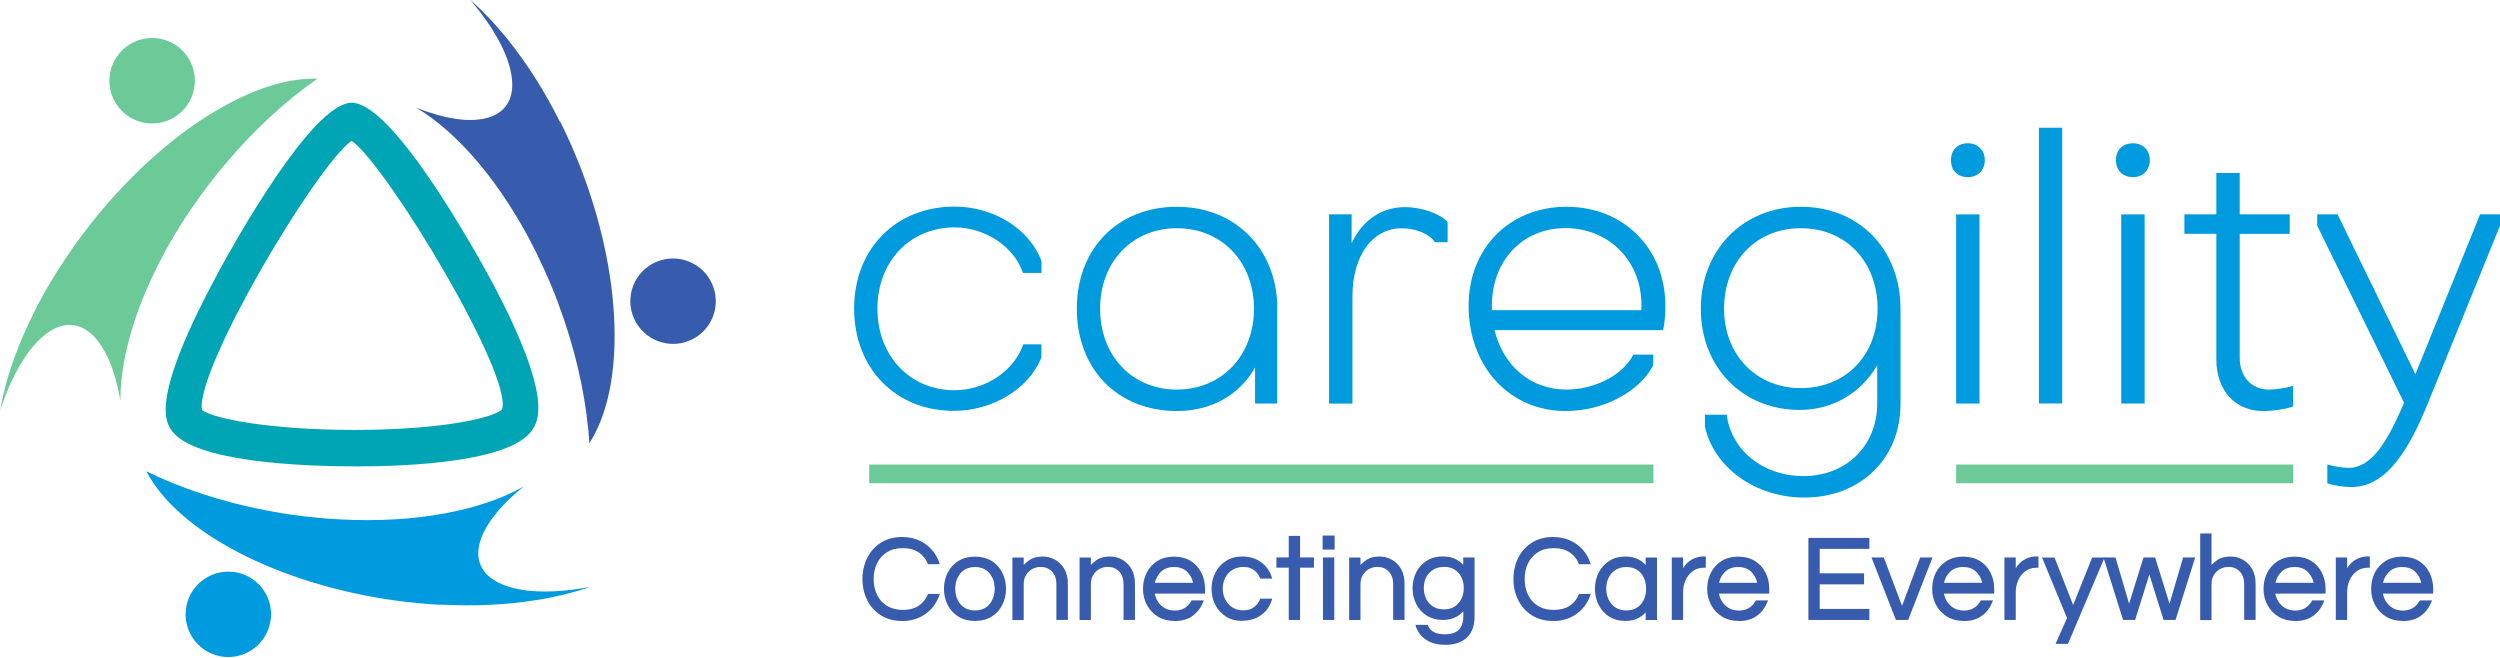
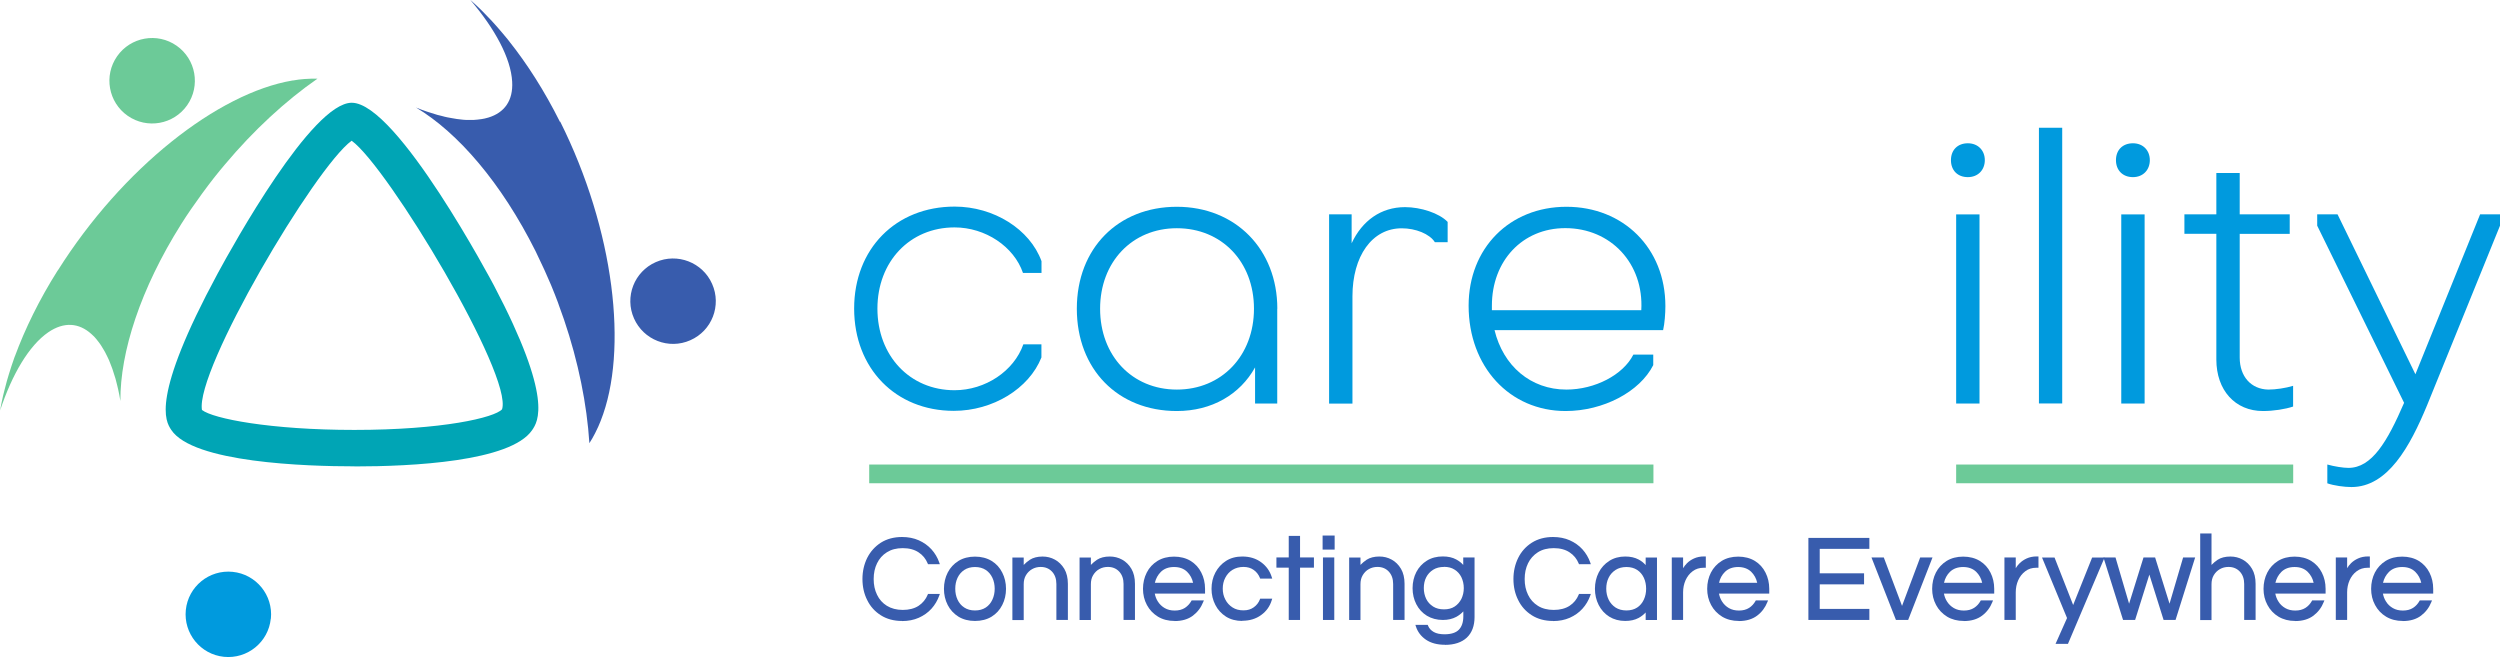
<svg xmlns="http://www.w3.org/2000/svg" width="190" height="50" viewBox="0 0 190 50" fill="none">
  <g id="logo" clip-path="url(#clip0_2304_5078)">
    <g id="Group">
      <g id="Group_2">
        <path id="Vector" d="M79.148 20.744H77.747C77.06 18.739 74.889 17.283 72.545 17.283C69.146 17.283 66.684 19.884 66.684 23.456C66.684 27.028 69.139 29.657 72.545 29.657C74.889 29.657 77.06 28.2 77.775 26.168H79.148V27.166C78.205 29.539 75.458 31.224 72.489 31.224C68.057 31.224 64.915 27.992 64.915 23.449C64.915 18.906 68.085 15.701 72.552 15.701C75.527 15.701 78.267 17.414 79.155 19.849V20.737L79.148 20.744Z" fill="#009ADE" />
        <path id="Vector_2" d="M97.07 23.462V30.669H95.385V27.922C94.241 29.982 92.097 31.238 89.441 31.238C84.953 31.238 81.839 28.061 81.839 23.462C81.839 18.864 84.981 15.715 89.441 15.715C93.901 15.715 97.077 18.947 97.077 23.462H97.07ZM83.608 23.462C83.608 27.035 86.035 29.608 89.441 29.608C92.846 29.608 95.302 27.035 95.302 23.462C95.302 19.89 92.846 17.345 89.441 17.345C86.035 17.345 83.608 19.918 83.608 23.462Z" fill="#009ADE" />
        <path id="Vector_3" d="M110.021 16.859V18.406H109.05C108.647 17.774 107.593 17.351 106.532 17.351C104.271 17.351 102.786 19.467 102.786 22.526V30.676H101.011V16.29H102.724V18.489C103.522 16.776 104.95 15.742 106.782 15.742C107.981 15.742 109.383 16.2 110.014 16.859H110.021Z" fill="#009ADE" />
        <path id="Vector_4" d="M126.569 23.261C126.569 23.83 126.514 24.579 126.396 25.092H113.585C114.244 27.811 116.332 29.608 119.044 29.608C121.215 29.608 123.358 28.491 124.135 26.951H125.647V27.749C124.62 29.781 121.846 31.238 118.988 31.238C114.73 31.238 111.615 27.867 111.615 23.233C111.615 18.857 114.73 15.715 119.051 15.715C123.372 15.715 126.569 18.857 126.569 23.261ZM113.391 23.573H124.738C124.939 20.029 122.422 17.338 118.961 17.338C115.701 17.338 113.384 19.828 113.384 23.227V23.567L113.391 23.573Z" fill="#009ADE" />
-         <path id="Vector_5" d="M144.437 23.462V30.724C144.437 34.872 141.378 37.813 137.119 37.813C133.429 37.813 130.26 35.552 129.573 32.41V31.522H131.231C131.57 34.206 133.977 36.183 137.064 36.183C140.324 36.183 142.668 33.867 142.668 30.669V27.756C141.468 29.816 139.353 31.154 136.779 31.154C132.403 31.154 129.261 27.895 129.261 23.462C129.261 19.03 132.437 15.715 136.863 15.715C141.288 15.715 144.437 18.947 144.437 23.462ZM131.029 23.462C131.029 26.979 133.485 29.497 136.863 29.497C140.241 29.497 142.696 27.035 142.696 23.462C142.696 19.89 140.296 17.345 136.863 17.345C133.429 17.345 131.029 19.918 131.029 23.462Z" fill="#009ADE" />
        <path id="Vector_6" d="M149.556 10.889C150.326 10.889 150.846 11.43 150.846 12.172C150.846 12.914 150.332 13.462 149.556 13.462C148.779 13.462 148.272 12.949 148.272 12.172C148.272 11.395 148.786 10.889 149.556 10.889ZM148.668 16.292H150.443V30.67H148.668V16.292Z" fill="#009ADE" />
        <path id="Vector_7" d="M154.959 9.709H156.728V30.663H154.959V9.709Z" fill="#009ADE" />
        <path id="Vector_8" d="M162.104 10.889C162.873 10.889 163.387 11.43 163.387 12.172C163.387 12.914 162.873 13.462 162.104 13.462C161.334 13.462 160.813 12.949 160.813 12.172C160.813 11.395 161.327 10.889 162.104 10.889ZM161.216 16.292H162.991V30.67H161.216V16.292Z" fill="#009ADE" />
        <path id="Vector_9" d="M166.015 16.291H168.442V13.148H170.218V16.291H174.019V17.775H170.218V27.18C170.218 28.609 171.078 29.58 172.389 29.608C172.958 29.608 173.707 29.497 174.276 29.323V30.898C173.672 31.099 172.791 31.238 171.987 31.238C169.871 31.238 168.442 29.663 168.442 27.319V17.768H166.015V16.284V16.291Z" fill="#009ADE" />
        <path id="Vector_10" d="M178.48 35.559C180.255 35.559 181.427 33.59 182.711 30.614L176.107 17.151V16.291H177.654L183.571 28.443L188.488 16.291H190V17.151L184.452 30.815C183.161 33.929 181.476 37.016 178.708 37.016C178.167 37.016 177.363 36.905 176.877 36.732V35.303C177.391 35.449 178.077 35.559 178.48 35.559Z" fill="#009ADE" />
      </g>
      <g id="Group_3">
        <path id="Vector_11" d="M26.933 35.442C23.291 35.442 14.656 35.171 13.012 32.667C12.582 32.009 11.431 30.254 16.55 20.772C17.722 18.608 23.708 7.809 26.732 7.809C30.193 7.809 37.462 21.556 37.538 21.695C42.074 30.316 40.881 32.043 40.438 32.695C38.794 35.088 31.275 35.449 26.94 35.449L26.933 35.442ZM15.357 31.162C16.189 31.814 20.524 32.674 26.926 32.674C33.633 32.674 37.594 31.738 38.156 31.107C38.995 28.527 29.485 12.692 26.725 10.694C23.944 12.712 14.823 28.145 15.35 31.169L15.357 31.162Z" fill="#00A5B5" />
        <g id="Group_4">
          <path id="Vector_12" d="M49.842 19.92C48.198 20.642 47.456 22.563 48.184 24.2C48.906 25.837 50.827 26.586 52.464 25.858C54.108 25.136 54.85 23.215 54.121 21.578C53.4 19.941 51.479 19.199 49.842 19.92Z" fill="#385CAD" />
          <path id="Vector_13" d="M42.559 9.266C41.38 6.907 40.056 4.84 38.668 3.1C38.668 3.093 38.661 3.086 38.654 3.079C38.627 3.044 38.599 3.009 38.571 2.975C38.446 2.822 38.315 2.67 38.19 2.517C38.044 2.35 37.898 2.177 37.76 2.018C37.635 1.872 37.503 1.733 37.378 1.594C37.212 1.421 37.052 1.248 36.886 1.081C36.782 0.97 36.671 0.859 36.567 0.755C36.289 0.485 36.019 0.235 35.741 -0.008C37.621 2.191 38.828 4.431 38.925 6.207C39.008 7.657 38.328 8.565 37.121 8.933C37.024 8.961 36.927 8.988 36.83 9.009C36.754 9.023 36.684 9.037 36.601 9.051C36.497 9.065 36.386 9.078 36.275 9.092C36.192 9.099 36.109 9.106 36.026 9.113C35.908 9.113 35.79 9.113 35.665 9.113C35.575 9.113 35.485 9.113 35.394 9.113C35.27 9.113 35.138 9.092 35.013 9.078C34.916 9.072 34.819 9.058 34.722 9.044C34.59 9.023 34.451 9.002 34.312 8.974C34.208 8.954 34.111 8.94 34.007 8.919C33.861 8.891 33.709 8.85 33.556 8.808C33.452 8.78 33.348 8.759 33.244 8.732C33.078 8.683 32.904 8.628 32.731 8.572C32.634 8.544 32.544 8.517 32.447 8.482C32.176 8.392 31.899 8.288 31.614 8.17C34.812 10.084 38.106 13.899 40.708 19.101C40.902 19.496 41.089 19.892 41.269 20.287C41.311 20.384 41.359 20.481 41.401 20.572C41.561 20.932 41.72 21.293 41.873 21.647C41.887 21.688 41.907 21.723 41.921 21.765C42.088 22.174 42.254 22.583 42.407 22.999C42.434 23.069 42.455 23.131 42.476 23.2C42.608 23.561 42.74 23.929 42.865 24.289C43.961 27.515 44.605 30.74 44.793 33.681C44.945 33.452 45.084 33.202 45.216 32.946C45.237 32.904 45.258 32.862 45.278 32.821C45.41 32.564 45.528 32.3 45.639 32.016C45.639 32.002 45.646 31.995 45.653 31.981C47.775 26.634 46.686 17.464 42.573 9.238L42.559 9.266Z" fill="#385CAD" />
        </g>
        <g id="Group_5">
          <path id="Vector_14" d="M9.704 8.8C11.174 9.827 13.199 9.466 14.226 7.996C15.252 6.525 14.892 4.5 13.421 3.473C11.951 2.447 9.926 2.807 8.899 4.278C7.873 5.748 8.233 7.774 9.704 8.8Z" fill="#6CCA98" />
          <path id="Vector_15" d="M4.383 20.557C2.975 22.79 1.9 24.996 1.13 27.084C1.13 27.084 1.124 27.098 1.117 27.105C1.103 27.146 1.089 27.188 1.075 27.229C1.006 27.417 0.943 27.604 0.881 27.791C0.811 27.999 0.742 28.214 0.68 28.422C0.624 28.603 0.569 28.783 0.52 28.963C0.458 29.192 0.395 29.421 0.34 29.65C0.305 29.796 0.263 29.948 0.229 30.094C0.146 30.468 0.069 30.836 0.007 31.197C0.915 28.45 2.206 26.258 3.669 25.253C4.869 24.434 6 24.538 6.936 25.377C7.012 25.447 7.082 25.516 7.158 25.585C7.206 25.641 7.262 25.697 7.311 25.759C7.38 25.842 7.449 25.925 7.512 26.015C7.56 26.085 7.609 26.147 7.657 26.217C7.72 26.314 7.782 26.418 7.845 26.522C7.893 26.598 7.935 26.674 7.983 26.758C8.046 26.869 8.101 26.987 8.157 27.105C8.198 27.195 8.24 27.278 8.282 27.368C8.337 27.493 8.386 27.625 8.434 27.756C8.469 27.854 8.51 27.951 8.545 28.048C8.594 28.186 8.642 28.339 8.684 28.485C8.719 28.589 8.746 28.686 8.781 28.79C8.83 28.956 8.871 29.137 8.913 29.31C8.934 29.407 8.961 29.497 8.982 29.602C9.045 29.879 9.1 30.17 9.149 30.475C9.128 26.751 10.675 21.951 13.775 17.026C14.011 16.652 14.247 16.291 14.496 15.931C14.559 15.84 14.614 15.757 14.677 15.674C14.899 15.348 15.127 15.029 15.356 14.717C15.384 14.682 15.405 14.647 15.433 14.613C15.696 14.252 15.96 13.905 16.23 13.558C16.272 13.503 16.32 13.447 16.362 13.392C16.605 13.087 16.848 12.788 17.097 12.497C19.289 9.889 21.703 7.663 24.131 5.977C23.853 5.97 23.569 5.977 23.284 5.998C23.236 5.998 23.194 5.998 23.146 6.005C22.861 6.026 22.57 6.06 22.272 6.116C22.258 6.116 22.251 6.116 22.237 6.116C16.563 7.073 9.301 12.768 4.397 20.55L4.383 20.557Z" fill="#6CCA98" />
        </g>
        <g id="Group_6">
          <path id="Vector_16" d="M20.587 47.018C20.767 45.236 19.47 43.64 17.68 43.46C15.898 43.28 14.303 44.577 14.122 46.359C13.942 48.142 15.239 49.737 17.021 49.918C18.804 50.098 20.399 48.801 20.58 47.018H20.587Z" fill="#009ADE" />
-           <path id="Vector_17" d="M33.446 45.951C36.082 46.09 38.53 45.965 40.729 45.611C40.736 45.611 40.743 45.611 40.743 45.611C40.798 45.604 40.84 45.597 40.882 45.59C41.076 45.556 41.27 45.521 41.464 45.486C41.686 45.445 41.901 45.403 42.116 45.354C42.304 45.313 42.491 45.271 42.671 45.23C42.907 45.174 43.136 45.112 43.358 45.056C43.504 45.014 43.656 44.98 43.802 44.938C44.169 44.834 44.53 44.716 44.877 44.598C42.033 45.139 39.495 45.084 37.906 44.293C36.602 43.648 36.151 42.608 36.429 41.38C36.45 41.283 36.477 41.186 36.505 41.089C36.526 41.019 36.554 40.943 36.581 40.874C36.616 40.777 36.658 40.672 36.706 40.569C36.741 40.492 36.776 40.416 36.817 40.346C36.873 40.242 36.928 40.139 36.991 40.034C37.032 39.958 37.081 39.882 37.129 39.806C37.199 39.702 37.275 39.59 37.344 39.486C37.4 39.41 37.455 39.327 37.518 39.251C37.601 39.147 37.691 39.036 37.781 38.925C37.851 38.841 37.913 38.765 37.983 38.682C38.08 38.571 38.191 38.46 38.301 38.342C38.378 38.266 38.447 38.189 38.523 38.106C38.648 37.981 38.78 37.856 38.919 37.739C38.995 37.669 39.058 37.607 39.134 37.537C39.349 37.35 39.578 37.156 39.814 36.969C36.574 38.8 31.622 39.785 25.817 39.473C25.38 39.452 24.943 39.417 24.506 39.382C24.402 39.376 24.298 39.362 24.194 39.355C23.805 39.32 23.41 39.278 23.021 39.23C22.98 39.23 22.938 39.223 22.896 39.216C22.459 39.16 22.016 39.098 21.586 39.029C21.516 39.015 21.447 39.008 21.378 38.994C20.996 38.932 20.614 38.862 20.24 38.793C16.89 38.148 13.776 37.121 11.126 35.824C11.251 36.067 11.396 36.31 11.556 36.553C11.584 36.594 11.605 36.629 11.632 36.67C11.792 36.906 11.965 37.149 12.152 37.378C12.159 37.385 12.166 37.399 12.173 37.406C15.773 41.893 24.277 45.472 33.46 45.965L33.446 45.951Z" fill="#009ADE" />
        </g>
      </g>
    </g>
    <g id="Group_7">
      <path id="Vector_18" d="M68.556 47.194C67.939 47.194 67.398 47.048 66.947 46.764C66.496 46.479 66.142 46.091 65.907 45.605C65.664 45.127 65.546 44.586 65.546 44.003C65.546 43.42 65.671 42.88 65.907 42.401C66.149 41.922 66.496 41.534 66.947 41.242C67.398 40.958 67.939 40.812 68.556 40.812C69.021 40.812 69.451 40.896 69.826 41.062C70.2 41.229 70.526 41.458 70.79 41.749C71.053 42.04 71.254 42.373 71.386 42.761L71.428 42.879H70.526L70.505 42.824C70.359 42.47 70.131 42.186 69.812 41.978C69.499 41.77 69.097 41.659 68.612 41.659C68.126 41.659 67.738 41.763 67.405 41.971C67.072 42.179 66.822 42.463 66.656 42.81C66.482 43.164 66.399 43.566 66.399 44.01C66.399 44.454 66.482 44.849 66.656 45.203C66.822 45.557 67.079 45.841 67.405 46.042C67.731 46.243 68.14 46.354 68.612 46.354C69.083 46.354 69.493 46.25 69.812 46.042C70.124 45.834 70.359 45.55 70.505 45.196L70.526 45.141H71.428L71.386 45.258C71.254 45.633 71.053 45.973 70.79 46.264C70.526 46.556 70.2 46.785 69.826 46.951C69.451 47.117 69.021 47.201 68.556 47.201V47.194Z" fill="#385CAD" />
      <path id="Vector_19" d="M74.099 47.193C73.62 47.193 73.197 47.082 72.843 46.867C72.489 46.645 72.212 46.346 72.025 45.979C71.837 45.611 71.74 45.195 71.74 44.751C71.74 44.307 71.837 43.884 72.025 43.517C72.212 43.149 72.489 42.851 72.843 42.629C73.197 42.414 73.62 42.303 74.099 42.303C74.577 42.303 75.007 42.414 75.361 42.629C75.715 42.844 75.985 43.142 76.172 43.517C76.36 43.884 76.457 44.3 76.457 44.751C76.457 45.202 76.36 45.611 76.172 45.979C75.985 46.353 75.708 46.652 75.361 46.867C75.007 47.082 74.584 47.193 74.099 47.193ZM74.099 43.093C73.779 43.093 73.509 43.17 73.287 43.315C73.065 43.461 72.892 43.662 72.774 43.912C72.656 44.162 72.6 44.439 72.6 44.744C72.6 45.049 72.656 45.32 72.774 45.577C72.892 45.826 73.058 46.027 73.287 46.173C73.509 46.319 73.779 46.395 74.099 46.395C74.418 46.395 74.695 46.319 74.917 46.173C75.139 46.027 75.305 45.826 75.423 45.57C75.541 45.32 75.597 45.035 75.597 44.744C75.597 44.453 75.541 44.162 75.423 43.912C75.305 43.662 75.139 43.461 74.917 43.315C74.695 43.17 74.424 43.093 74.099 43.093Z" fill="#385CAD" />
      <path id="Vector_20" d="M81.145 47.117H80.285V44.385C80.285 43.996 80.174 43.677 79.952 43.441C79.73 43.206 79.445 43.088 79.092 43.088C78.849 43.088 78.634 43.143 78.44 43.254C78.245 43.365 78.093 43.518 77.975 43.712C77.857 43.906 77.802 44.135 77.802 44.398V47.124H76.941V42.373H77.802V42.935C77.94 42.789 78.1 42.658 78.273 42.54C78.523 42.38 78.849 42.297 79.237 42.297C79.57 42.297 79.882 42.373 80.174 42.533C80.465 42.692 80.701 42.928 80.888 43.233C81.068 43.545 81.159 43.927 81.159 44.371V47.124L81.145 47.117Z" fill="#385CAD" />
      <path id="Vector_21" d="M86.25 47.115H85.39V44.383C85.39 43.994 85.279 43.675 85.057 43.439C84.835 43.203 84.551 43.086 84.197 43.086C83.954 43.086 83.739 43.141 83.545 43.252C83.351 43.356 83.198 43.516 83.08 43.71C82.962 43.904 82.907 44.133 82.907 44.397V47.122H82.047V42.371H82.907V42.933C83.046 42.787 83.205 42.656 83.379 42.538C83.628 42.378 83.954 42.295 84.343 42.295C84.676 42.295 84.988 42.371 85.279 42.531C85.57 42.69 85.806 42.926 85.987 43.231C86.167 43.536 86.257 43.925 86.257 44.369V47.122L86.25 47.115Z" fill="#385CAD" />
      <path id="Vector_22" d="M89.267 47.193C88.788 47.193 88.365 47.082 88.005 46.867C87.644 46.645 87.36 46.346 87.165 45.979C86.964 45.604 86.867 45.195 86.867 44.751C86.867 44.307 86.964 43.884 87.152 43.517C87.339 43.142 87.616 42.851 87.97 42.629C88.324 42.414 88.747 42.303 89.225 42.303C89.704 42.303 90.134 42.414 90.488 42.629C90.835 42.844 91.112 43.142 91.299 43.517C91.487 43.884 91.584 44.3 91.584 44.751V45.112H87.762C87.804 45.327 87.88 45.535 87.998 45.715C88.13 45.923 88.303 46.09 88.518 46.215C88.733 46.34 88.99 46.402 89.281 46.402C89.586 46.402 89.843 46.333 90.051 46.201C90.259 46.062 90.418 45.889 90.536 45.681L90.564 45.632H91.494L91.445 45.75C91.278 46.173 91.015 46.52 90.661 46.79C90.301 47.061 89.836 47.2 89.274 47.2L89.267 47.193ZM87.769 44.293H90.675C90.606 43.967 90.453 43.69 90.224 43.461C89.968 43.211 89.642 43.093 89.225 43.093C88.809 43.093 88.476 43.218 88.227 43.461C87.998 43.69 87.845 43.967 87.769 44.293Z" fill="#385CAD" />
      <path id="Vector_23" d="M94.414 47.192C93.942 47.192 93.526 47.081 93.179 46.866C92.832 46.644 92.555 46.346 92.368 45.978C92.173 45.603 92.076 45.194 92.076 44.75C92.076 44.306 92.173 43.883 92.368 43.516C92.562 43.148 92.832 42.85 93.179 42.628C93.526 42.406 93.942 42.295 94.414 42.295C94.975 42.295 95.454 42.441 95.849 42.732C96.245 43.023 96.515 43.405 96.654 43.862L96.689 43.974H95.773L95.752 43.918C95.655 43.675 95.496 43.467 95.281 43.315C95.066 43.162 94.809 43.086 94.504 43.086C94.199 43.086 93.907 43.162 93.671 43.308C93.436 43.453 93.255 43.654 93.124 43.904C92.992 44.154 92.929 44.431 92.929 44.736C92.929 45.042 92.992 45.312 93.124 45.562C93.248 45.812 93.436 46.013 93.671 46.165C93.907 46.318 94.185 46.387 94.504 46.387C94.823 46.387 95.066 46.311 95.281 46.158C95.496 46.006 95.655 45.805 95.752 45.555L95.773 45.499H96.689L96.654 45.61C96.515 46.075 96.245 46.457 95.849 46.741C95.454 47.032 94.969 47.178 94.414 47.178V47.192Z" fill="#385CAD" />
      <path id="Vector_24" d="M98.804 47.117H97.944V43.142H97.008V42.365H97.944V40.728H98.804V42.365H99.859V43.142H98.804V47.117Z" fill="#385CAD" />
      <path id="Vector_25" d="M101.405 47.117H100.545V42.366H101.405V47.117ZM101.433 41.769H100.518V40.701H101.433V41.769Z" fill="#385CAD" />
      <path id="Vector_26" d="M106.739 47.115H105.879V44.383C105.879 43.994 105.768 43.675 105.546 43.439C105.324 43.203 105.04 43.086 104.686 43.086C104.444 43.086 104.229 43.141 104.034 43.252C103.84 43.356 103.688 43.516 103.57 43.71C103.452 43.904 103.396 44.133 103.396 44.397V47.122H102.536V42.371H103.396V42.933C103.535 42.787 103.694 42.656 103.868 42.538C104.118 42.378 104.444 42.295 104.832 42.295C105.165 42.295 105.477 42.371 105.768 42.531C106.06 42.69 106.295 42.926 106.476 43.231C106.656 43.536 106.746 43.925 106.746 44.369V47.122L106.739 47.115Z" fill="#385CAD" />
      <path id="Vector_27" d="M109.819 49.003C109.229 49.003 108.744 48.871 108.369 48.615C107.995 48.358 107.738 48.018 107.606 47.602L107.571 47.491H108.508L108.529 47.547C108.612 47.755 108.758 47.914 108.966 48.032C109.174 48.15 109.451 48.206 109.784 48.206C110.283 48.206 110.651 48.088 110.873 47.859C111.095 47.63 111.213 47.29 111.213 46.846V46.465C111.06 46.631 110.88 46.77 110.679 46.881C110.394 47.033 110.055 47.117 109.659 47.117C109.201 47.117 108.792 47.006 108.445 46.797C108.099 46.583 107.828 46.291 107.641 45.924C107.454 45.563 107.356 45.147 107.356 44.703C107.356 44.259 107.454 43.836 107.641 43.475C107.828 43.114 108.099 42.823 108.445 42.608C108.792 42.393 109.195 42.289 109.659 42.289C110.048 42.289 110.394 42.365 110.672 42.518C110.88 42.629 111.06 42.768 111.206 42.934V42.365H112.066V46.895C112.066 47.567 111.865 48.095 111.476 48.462C111.088 48.823 110.526 49.01 109.819 49.01V49.003ZM109.742 43.087C109.423 43.087 109.146 43.156 108.917 43.302C108.688 43.447 108.508 43.642 108.39 43.877C108.265 44.12 108.21 44.398 108.21 44.696C108.21 44.994 108.272 45.265 108.39 45.514C108.508 45.757 108.688 45.951 108.917 46.097C109.146 46.243 109.423 46.312 109.742 46.312C110.062 46.312 110.332 46.243 110.554 46.097C110.776 45.951 110.942 45.757 111.067 45.514C111.185 45.265 111.248 44.994 111.248 44.696C111.248 44.398 111.185 44.12 111.067 43.87C110.949 43.628 110.776 43.434 110.554 43.295C110.332 43.149 110.062 43.08 109.742 43.08V43.087Z" fill="#385CAD" />
      <path id="Vector_28" d="M118.032 47.194C117.414 47.194 116.873 47.048 116.423 46.764C115.972 46.479 115.618 46.091 115.382 45.605C115.139 45.127 115.021 44.586 115.021 44.003C115.021 43.42 115.146 42.88 115.382 42.401C115.618 41.922 115.972 41.527 116.423 41.242C116.873 40.958 117.414 40.812 118.032 40.812C118.496 40.812 118.926 40.896 119.301 41.062C119.676 41.229 120.002 41.458 120.265 41.749C120.529 42.04 120.73 42.38 120.862 42.761L120.903 42.879H120.002L119.981 42.824C119.835 42.47 119.606 42.186 119.287 41.978C118.975 41.77 118.573 41.659 118.087 41.659C117.602 41.659 117.213 41.763 116.88 41.971C116.554 42.179 116.298 42.463 116.131 42.81C115.958 43.164 115.875 43.566 115.875 44.01C115.875 44.454 115.958 44.849 116.131 45.203C116.298 45.557 116.554 45.841 116.88 46.042C117.206 46.25 117.616 46.354 118.087 46.354C118.559 46.354 118.968 46.25 119.287 46.042C119.606 45.834 119.835 45.55 119.981 45.196L120.002 45.141H120.903L120.862 45.258C120.73 45.633 120.529 45.973 120.265 46.264C120.002 46.556 119.676 46.785 119.301 46.951C118.926 47.117 118.496 47.201 118.032 47.201V47.194Z" fill="#385CAD" />
      <path id="Vector_29" d="M123.518 47.192C123.06 47.192 122.651 47.081 122.304 46.866C121.957 46.651 121.686 46.346 121.499 45.978C121.312 45.61 121.215 45.194 121.215 44.75C121.215 44.306 121.312 43.883 121.499 43.516C121.686 43.148 121.957 42.85 122.304 42.628C122.651 42.406 123.06 42.295 123.518 42.295C123.913 42.295 124.253 42.371 124.537 42.524C124.745 42.635 124.919 42.773 125.071 42.947V42.371H125.931V47.122H125.071V46.547C124.919 46.713 124.738 46.852 124.537 46.963C124.253 47.115 123.913 47.192 123.518 47.192ZM123.608 43.093C123.289 43.093 123.011 43.169 122.782 43.315C122.554 43.467 122.373 43.661 122.255 43.911C122.13 44.161 122.075 44.438 122.075 44.743C122.075 45.048 122.137 45.319 122.255 45.569C122.373 45.818 122.554 46.02 122.782 46.172C123.011 46.318 123.289 46.394 123.608 46.394C123.927 46.394 124.204 46.318 124.426 46.172C124.648 46.026 124.815 45.825 124.933 45.569C125.05 45.319 125.106 45.035 125.106 44.743C125.106 44.452 125.05 44.161 124.933 43.911C124.815 43.661 124.648 43.46 124.426 43.315C124.204 43.169 123.934 43.093 123.608 43.093Z" fill="#385CAD" />
      <path id="Vector_30" d="M127.915 47.117H127.055V42.365H127.915V43.184C127.991 43.059 128.088 42.927 128.213 42.802C128.352 42.664 128.532 42.539 128.747 42.442C128.962 42.344 129.219 42.289 129.51 42.289H129.642V43.149H129.475C129.156 43.149 128.872 43.239 128.643 43.413C128.407 43.586 128.227 43.822 128.102 44.099C127.977 44.384 127.915 44.689 127.915 45.015V47.117Z" fill="#385CAD" />
      <path id="Vector_31" d="M132.146 47.193C131.667 47.193 131.244 47.082 130.884 46.867C130.523 46.645 130.239 46.346 130.044 45.979C129.843 45.604 129.746 45.195 129.746 44.751C129.746 44.307 129.843 43.884 130.03 43.517C130.218 43.149 130.495 42.851 130.849 42.629C131.203 42.414 131.626 42.303 132.104 42.303C132.583 42.303 133.013 42.414 133.367 42.629C133.72 42.844 133.991 43.142 134.178 43.517C134.366 43.884 134.463 44.3 134.463 44.751V45.112H130.641C130.682 45.327 130.759 45.535 130.877 45.715C131.008 45.923 131.182 46.09 131.397 46.215C131.612 46.34 131.869 46.402 132.16 46.402C132.465 46.402 132.722 46.333 132.93 46.201C133.138 46.069 133.297 45.889 133.415 45.681L133.443 45.632H134.372L134.324 45.75C134.157 46.173 133.894 46.527 133.54 46.79C133.179 47.061 132.715 47.2 132.153 47.2L132.146 47.193ZM130.648 44.293H133.547C133.478 43.967 133.325 43.69 133.096 43.461C132.847 43.218 132.507 43.093 132.097 43.093C131.688 43.093 131.348 43.218 131.099 43.461C130.87 43.683 130.717 43.967 130.648 44.293Z" fill="#385CAD" />
      <path id="Vector_32" d="M142.072 47.116H137.438V40.881H142.072V41.713H138.299V43.572H141.669V44.411H138.299V46.277H142.072V47.109V47.116Z" fill="#385CAD" />
      <path id="Vector_33" d="M145.013 47.116H144.09L144.07 47.061L142.231 42.365H143.168L144.555 46.048L145.935 42.365H146.872L145.02 47.116H145.013Z" fill="#385CAD" />
      <path id="Vector_34" d="M149.244 47.193C148.765 47.193 148.342 47.082 147.981 46.867C147.621 46.645 147.336 46.346 147.142 45.979C146.941 45.604 146.844 45.195 146.844 44.751C146.844 44.307 146.941 43.884 147.128 43.517C147.315 43.149 147.593 42.851 147.947 42.629C148.3 42.414 148.723 42.303 149.202 42.303C149.681 42.303 150.111 42.414 150.464 42.629C150.818 42.844 151.089 43.142 151.276 43.517C151.463 43.884 151.56 44.3 151.56 44.751V45.112H147.738C147.78 45.327 147.856 45.535 147.974 45.715C148.106 45.923 148.28 46.09 148.495 46.215C148.71 46.34 148.966 46.402 149.258 46.402C149.563 46.402 149.819 46.333 150.027 46.201C150.235 46.069 150.395 45.889 150.513 45.681L150.541 45.632H151.47L151.422 45.75C151.255 46.173 150.992 46.527 150.638 46.79C150.277 47.061 149.812 47.2 149.251 47.2L149.244 47.193ZM147.745 44.293H150.645C150.575 43.967 150.423 43.69 150.194 43.461C149.944 43.218 149.604 43.093 149.195 43.093C148.786 43.093 148.446 43.218 148.196 43.461C147.967 43.683 147.815 43.967 147.745 44.293Z" fill="#385CAD" />
      <path id="Vector_35" d="M153.197 47.117H152.337V42.365H153.197V43.184C153.266 43.059 153.37 42.927 153.495 42.802C153.641 42.664 153.814 42.539 154.029 42.442C154.244 42.344 154.501 42.289 154.792 42.289H154.924V43.149H154.758C154.432 43.149 154.161 43.232 153.925 43.413C153.689 43.586 153.509 43.822 153.384 44.099C153.259 44.384 153.197 44.689 153.197 45.015V47.117Z" fill="#385CAD" />
      <path id="Vector_36" d="M157.15 48.935H156.221L157.095 46.972L155.194 42.373H156.145L157.56 45.98L159.002 42.373H159.946L159.897 42.491L157.164 48.935H157.15Z" fill="#385CAD" />
      <path id="Vector_37" d="M165.349 47.116H164.433L163.351 43.669L162.269 47.116H161.354L161.333 47.054L159.862 42.365H160.778L161.811 45.882L162.907 42.365H163.788L164.884 45.882L165.918 42.365H166.833L165.342 47.116H165.349Z" fill="#385CAD" />
      <path id="Vector_38" d="M171.418 47.116H170.558V44.384C170.558 43.995 170.447 43.676 170.225 43.44C170.003 43.205 169.719 43.087 169.365 43.087C169.122 43.087 168.907 43.142 168.713 43.253C168.519 43.364 168.366 43.517 168.248 43.711C168.13 43.905 168.075 44.141 168.075 44.398V47.123H167.215V40.541H168.075V42.934C168.214 42.788 168.373 42.657 168.547 42.539C168.796 42.379 169.122 42.296 169.511 42.296C169.844 42.296 170.156 42.372 170.447 42.532C170.738 42.691 170.974 42.927 171.155 43.232C171.335 43.537 171.425 43.926 171.425 44.37V47.123L171.418 47.116Z" fill="#385CAD" />
      <path id="Vector_39" d="M174.428 47.193C173.95 47.193 173.527 47.082 173.166 46.867C172.805 46.652 172.521 46.346 172.327 45.979C172.125 45.611 172.028 45.195 172.028 44.751C172.028 44.307 172.125 43.884 172.313 43.517C172.5 43.149 172.777 42.851 173.131 42.629C173.485 42.414 173.908 42.303 174.387 42.303C174.865 42.303 175.295 42.414 175.649 42.629C175.996 42.844 176.273 43.142 176.46 43.517C176.648 43.884 176.745 44.3 176.745 44.751V45.112H172.923C172.965 45.327 173.041 45.535 173.159 45.715C173.284 45.923 173.464 46.09 173.679 46.215C173.894 46.34 174.151 46.402 174.442 46.402C174.747 46.402 175.004 46.333 175.212 46.201C175.42 46.069 175.58 45.889 175.698 45.681L175.725 45.632H176.655L176.606 45.75C176.44 46.173 176.176 46.52 175.822 46.79C175.462 47.061 174.997 47.2 174.435 47.2L174.428 47.193ZM172.93 44.293H175.836C175.767 43.967 175.614 43.69 175.385 43.461C175.129 43.211 174.803 43.093 174.387 43.093C173.97 43.093 173.637 43.218 173.388 43.461C173.159 43.69 173.006 43.967 172.93 44.293Z" fill="#385CAD" />
      <path id="Vector_40" d="M178.382 47.117H177.521V42.365H178.382V43.184C178.451 43.059 178.555 42.927 178.68 42.802C178.819 42.664 178.999 42.539 179.214 42.442C179.429 42.344 179.686 42.289 179.977 42.289H180.109V43.149H179.942C179.623 43.149 179.339 43.239 179.11 43.413C178.874 43.586 178.694 43.822 178.569 44.099C178.444 44.384 178.382 44.689 178.382 45.015V47.117Z" fill="#385CAD" />
      <path id="Vector_41" d="M182.606 47.193C182.127 47.193 181.704 47.082 181.344 46.867C180.983 46.652 180.699 46.346 180.504 45.979C180.303 45.611 180.206 45.195 180.206 44.751C180.206 44.307 180.303 43.884 180.49 43.517C180.678 43.149 180.955 42.851 181.309 42.629C181.663 42.414 182.086 42.303 182.564 42.303C183.043 42.303 183.473 42.414 183.827 42.629C184.173 42.844 184.451 43.142 184.638 43.517C184.825 43.884 184.923 44.3 184.923 44.751V45.112H181.101C181.142 45.327 181.219 45.535 181.337 45.715C181.461 45.923 181.642 46.09 181.857 46.215C182.072 46.34 182.329 46.402 182.62 46.402C182.925 46.402 183.182 46.333 183.39 46.201C183.598 46.069 183.757 45.889 183.875 45.681L183.903 45.632H184.832L184.784 45.75C184.617 46.173 184.354 46.52 184 46.79C183.639 47.061 183.175 47.2 182.613 47.2L182.606 47.193ZM181.108 44.293H184.014C183.945 43.967 183.792 43.69 183.563 43.461C183.306 43.211 182.98 43.093 182.564 43.093C182.148 43.093 181.815 43.218 181.566 43.461C181.337 43.69 181.184 43.967 181.108 44.293Z" fill="#385CAD" />
    </g>
    <path id="Vector_42" d="M174.283 35.305H148.668V36.727H174.283V35.305Z" fill="#6CCA98" />
    <path id="Vector_43" d="M125.661 35.305H66.06V36.727H125.661V35.305Z" fill="#6CCA98" />
  </g>
  <defs>
    <clipPath id="clip0_2304_5078">
      <rect width="190" height="49.94" fill="white" />
    </clipPath>
  </defs>
</svg>